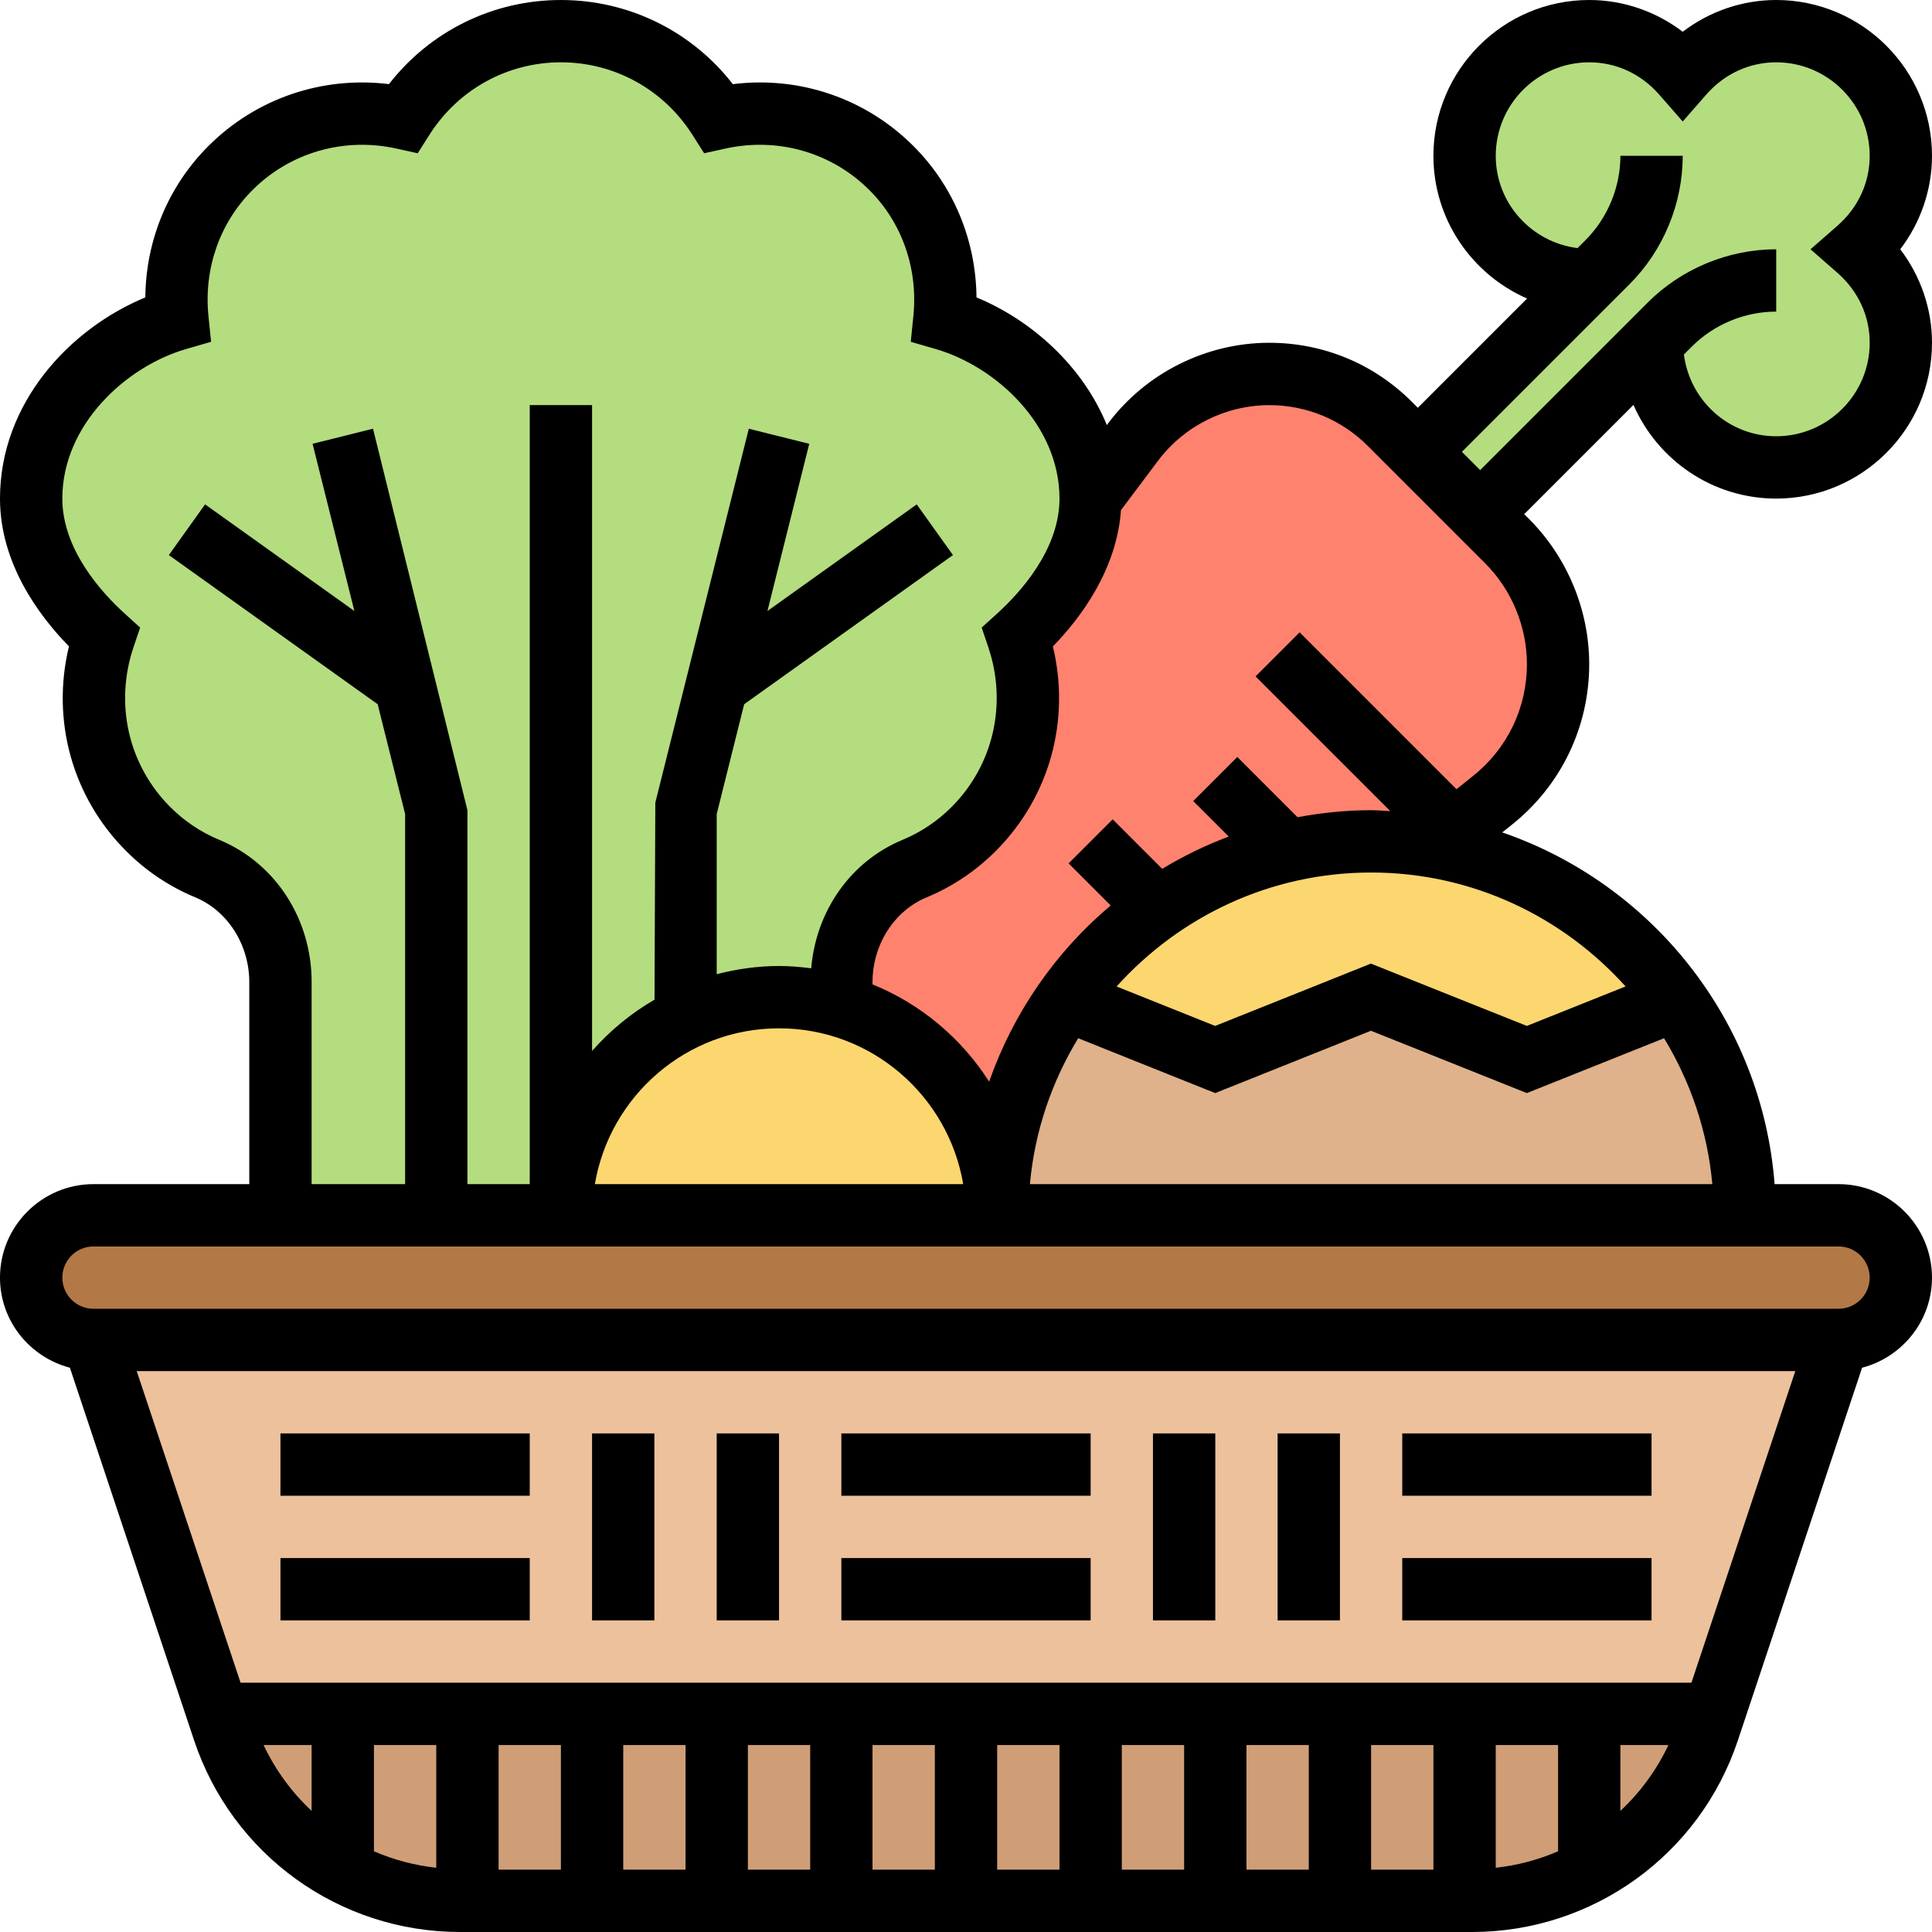
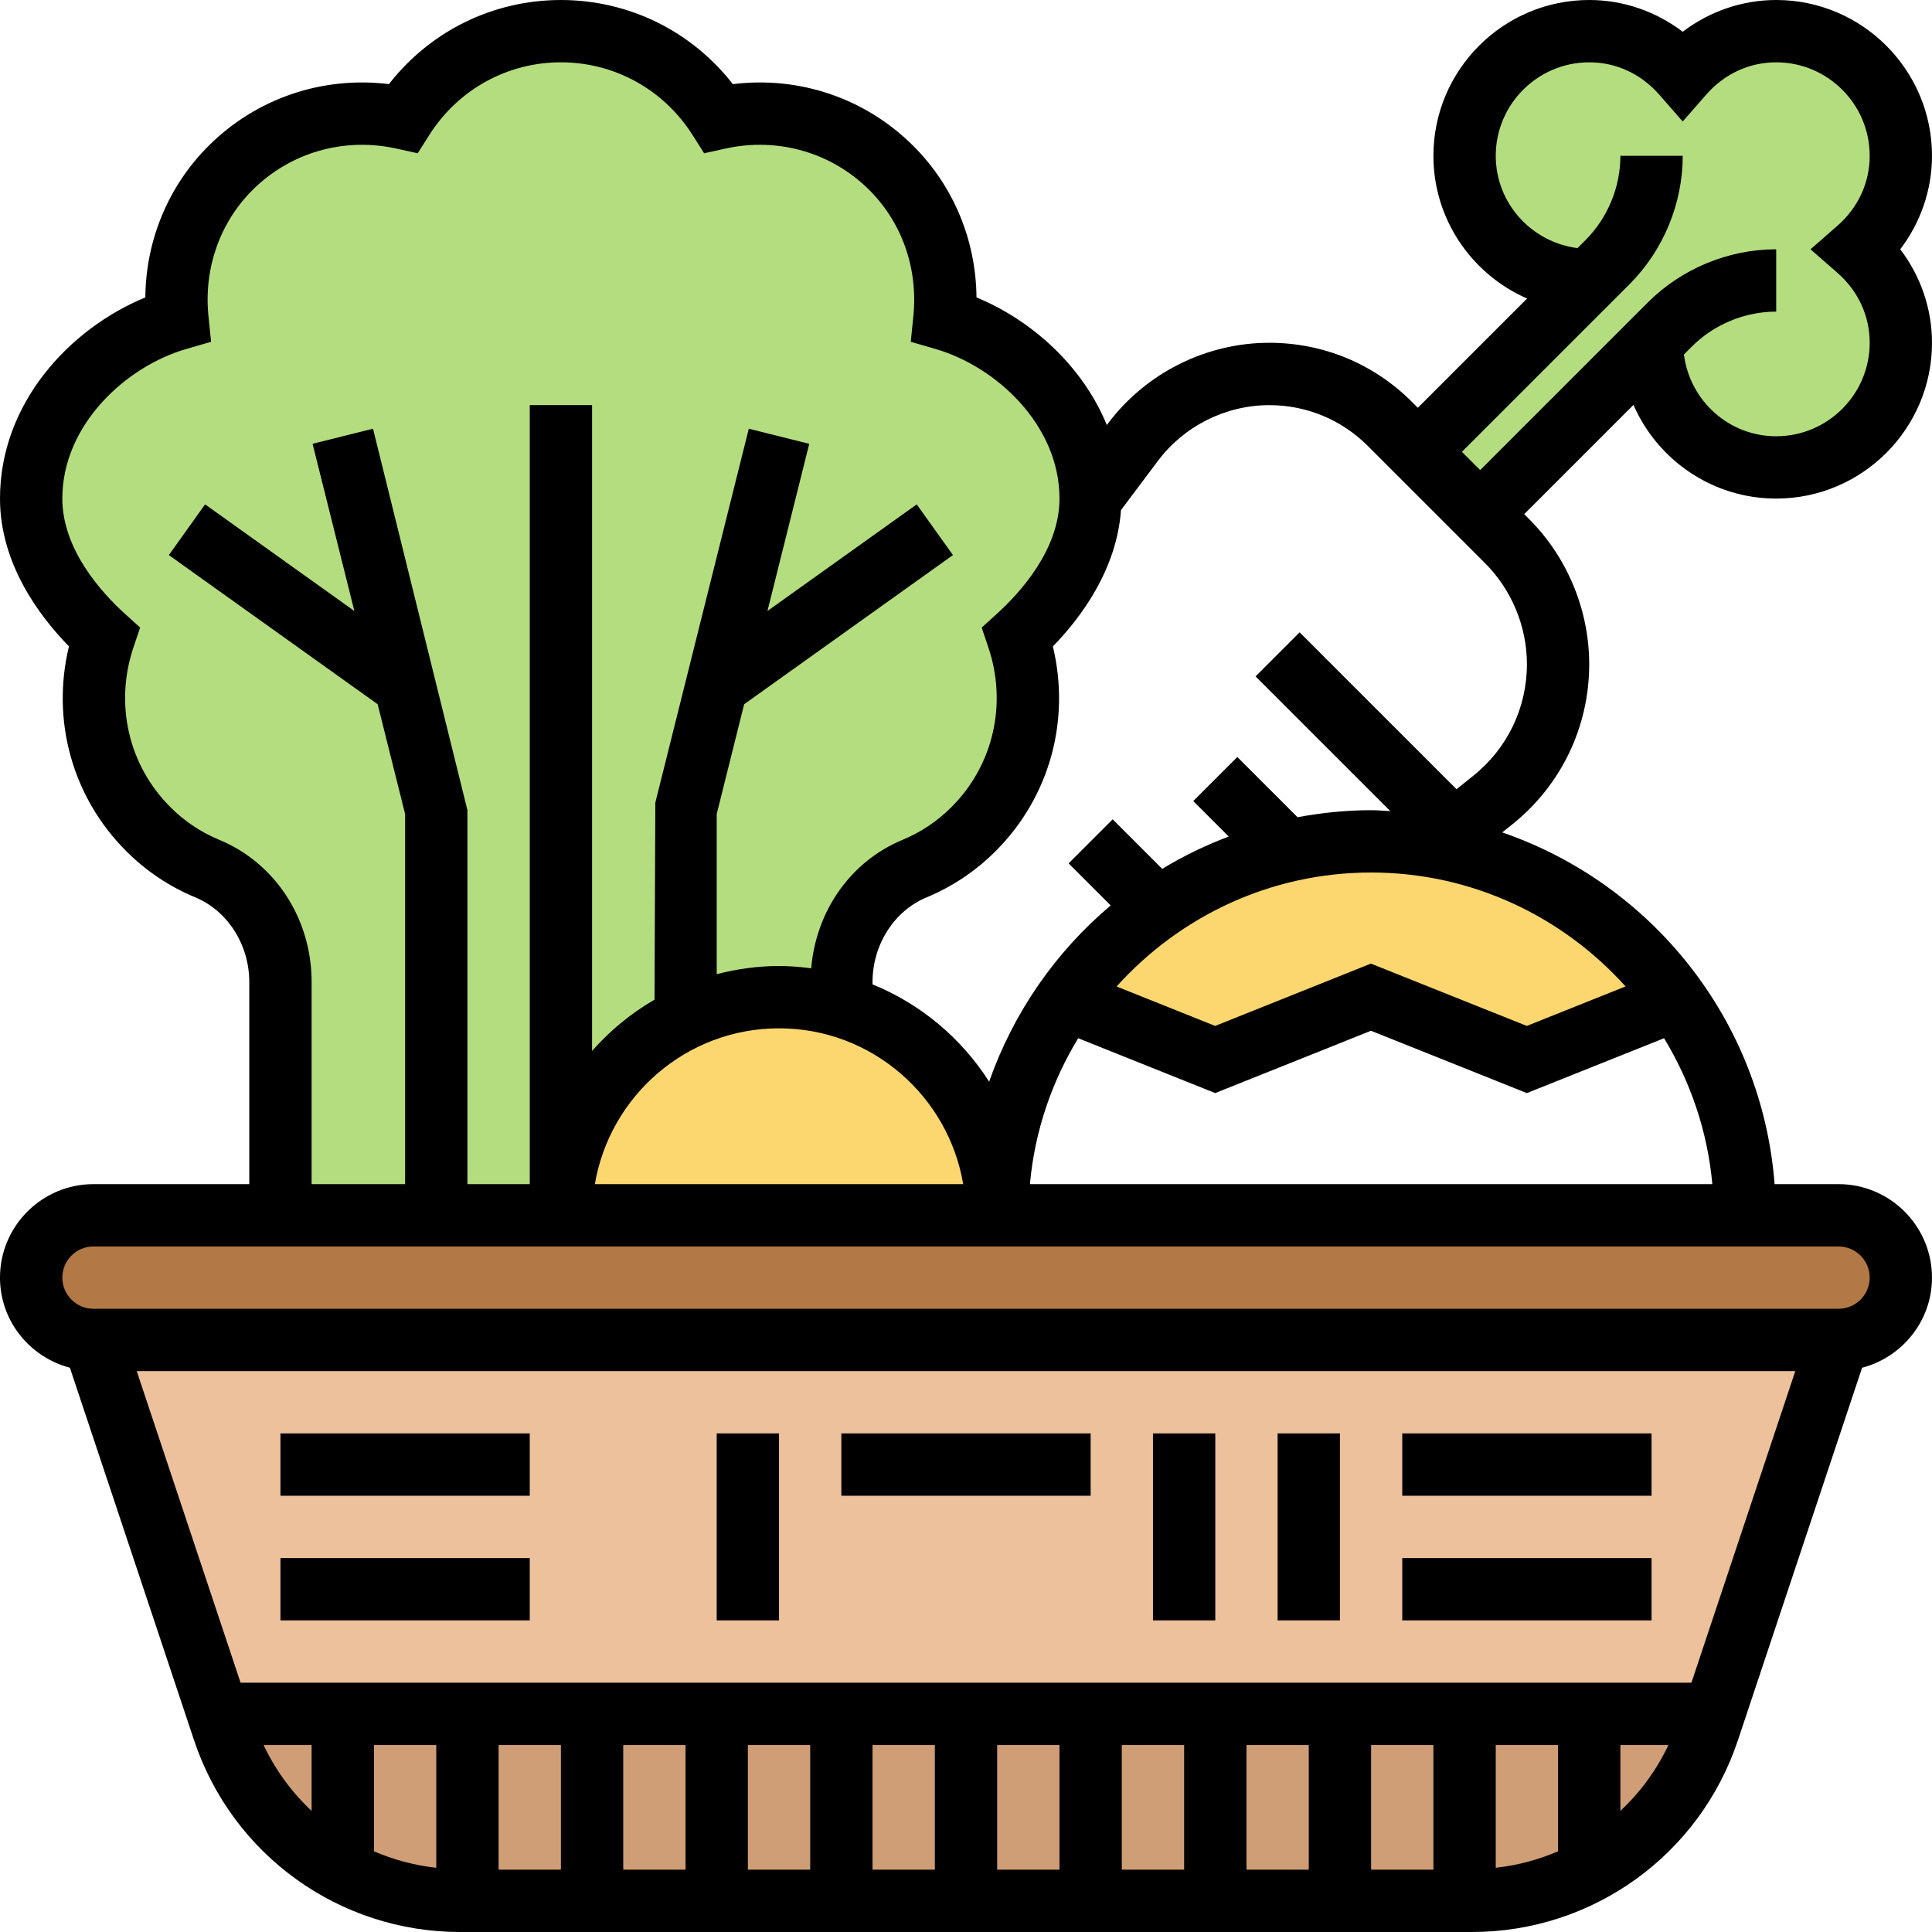
<svg xmlns="http://www.w3.org/2000/svg" height="496pt" viewBox="0 0 496 496" width="496pt">
-   <path d="m448 312h-192c0-20.641 6.48-39.762 17.602-55.359l38.398 15.359 39.922-16 40.078 16 38.398-15.359c11.121 15.598 17.602 34.719 17.602 55.359zm0 0" fill="#dfb28b" />
  <path d="m368.238 217.359c20.082 3.441 37.922 12.961 51.684 26.719 3.84 3.844 7.438 8.082 10.477 12.562l-38.398 15.359-40.078-16-39.922 16-38.398-15.359c6.398-9.121 14.398-17.121 23.598-23.441 9.84-6.961 21.121-12 33.281-14.719 6.879-1.68 14.078-2.48 21.52-2.48zm0 0" fill="#fcd770" />
  <path d="m176 261.441c7.281-3.52 15.359-5.441 24-5.441 5.359 0 10.559.719 15.441 2.16 23.438 6.641 40.559 28.238 40.559 53.84h-112c0-22.398 13.039-41.602 32-50.559zm0 0" fill="#fcd770" />
  <path d="m476.961 64c6.719 5.84 11.039 14.398 11.039 24 0 17.68-14.32 32-32 32s-32-14.32-32-32l-44 44-16-16 44-44c-17.68 0-32-14.32-32-32s14.32-32 32-32c9.602 0 18.16 4.32 24 11.039 5.84-6.719 14.398-11.039 24-11.039 17.68 0 32 14.32 32 32 0 9.602-4.32 18.16-11.039 24zm0 0" fill="#b4dd7f" />
-   <path d="m273.602 256.641c-11.121 15.598-17.602 34.719-17.602 55.359 0-25.602-17.121-47.199-40.559-53.84l.559-2.16v-3.922c0-12.559 7.199-24.238 18.801-29.039 5.438-2.32 10.641-5.68 15.121-10.16 13.359-13.359 17.039-32.559 11.359-49.359 9.68-8.801 18.719-21.441 18.719-35.52l10.879-14.48c8.242-11.039 21.199-17.52 34.961-17.52 11.68 0 22.801 4.641 30.961 12.801l30.078 30.078c8.402 8.402 13.121 19.762 13.121 31.602 0 13.598-6.16 26.48-16.801 34.961l-14.961 11.918-16.238-1.359c-7.441 0-14.641.801-21.52 2.48-12.16 2.719-23.441 7.758-33.281 14.719-9.199 6.32-17.199 14.32-23.598 23.441zm0 0" fill="#ff826e" />
  <path d="m216 252.078v3.922l-.559 2.16c-4.883-1.441-10.082-2.16-15.441-2.16-8.641 0-16.719 1.922-24 5.441-18.961 8.957-32 28.16-32 50.559h-72v-59.922c0-12.559-7.199-24.238-18.801-29.039-5.438-2.32-10.641-5.68-15.121-10.16-13.359-13.359-17.039-32.559-11.359-49.359-9.68-8.801-18.719-21.441-18.719-35.52 0-21.84 17.52-40.32 37.52-46.078-1.359-13.844 3.039-28.16 13.602-38.801 12.078-12 28.879-16.242 44.398-12.801 8.48-13.359 23.441-22.32 40.48-22.32s32 8.961 40.48 22.32c15.52-3.441 32.32.801 44.398 12.801 10.562 10.641 14.961 24.957 13.602 38.801 20 5.758 37.52 24.238 37.52 46.078 0 14.078-9.039 26.719-18.719 35.52 5.68 16.801 2 36-11.359 49.359-4.48 4.48-9.684 7.84-15.121 10.16-11.602 4.801-18.801 16.48-18.801 29.039zm0 0" fill="#b4dd7f" />
  <g fill="#cf9e76">
    <path d="m120 440h32v48h-32zm0 0" />
    <path d="m408 480v-40h32l-1.441 4.238c-5.277 15.84-16.32 28.562-30.398 36.082zm0 0" />
    <path d="m152 440h32v48h-32zm0 0" />
    <path d="m344 440v48h-32v-48zm0 0" />
    <path d="m408 480 .16.32c-9.039 4.961-19.441 7.68-30.32 7.68h-1.84v-48h32zm0 0" />
    <path d="m280 440h32v48h-32zm0 0" />
    <path d="m344 440h32v48h-32zm0 0" />
    <path d="m184 440h32v48h-32zm0 0" />
    <path d="m120 440v48h-1.84c-10.879 0-21.281-2.719-30.32-7.68l.16-.32v-40zm0 0" />
    <path d="m88 440v40l-.16.32c-14.078-7.52-25.121-20.242-30.398-36.082l-1.441-4.238zm0 0" />
    <path d="m248 440h32v48h-32zm0 0" />
    <path d="m216 440h32v48h-32zm0 0" />
  </g>
  <path d="m336 344h-312l32 96h384l32-96zm0 0" fill="#ecc19c" />
  <path d="m472 312c8.801 0 16 7.199 16 16 0 4.398-1.762 8.398-4.719 11.281-2.883 2.957-6.883 4.719-11.281 4.719h-448c-8.801 0-16-7.199-16-16 0-4.398 1.762-8.398 4.719-11.281 2.883-2.957 6.883-4.719 11.281-4.719zm0 0" fill="#b27946" />
  <path d="m456 128c22.055 0 40-17.945 40-40 0-8.695-2.902-17.105-8.152-24 5.25-6.895 8.152-15.305 8.152-24 0-22.055-17.945-40-40-40-8.695 0-17.105 2.902-24 8.152-6.895-5.25-15.305-8.152-24-8.152-22.055 0-40 17.945-40 40 0 16.383 9.922 30.457 24.047 36.641l-28.047 28.047-1.527-1.527c-9.777-9.777-22.77-15.16-36.602-15.16-16.191 0-31.672 7.734-41.398 20.703l-.312.426c-6.25-15.289-19.426-26.977-33.465-32.777-.137-14.641-5.855-28.535-16.184-38.855-12.266-12.266-29.246-18.023-46.367-15.895-10.594-13.617-26.719-21.602-44.145-21.602s-33.551 7.984-44.145 21.594c-17.086-2.098-34.094 3.637-46.359 15.902-10.328 10.32-16.055 24.215-16.184 38.855-19.402 8.008-37.312 27.129-37.312 51.648 0 16.52 9.863 29.91 17.703 37.945-4.582 18.949.824 38.695 14.695 52.551 5.121 5.129 11.098 9.129 17.777 11.895 8.273 3.441 13.824 12.16 13.824 21.723v51.887h-40c-13.23 0-24 10.77-24 24 0 11.129 7.656 20.434 17.945 23.129l31.879 95.641c9.816 29.445 37.266 49.23 68.305 49.23h259.75c31.043 0 58.488-19.785 68.297-49.223l31.879-95.641c10.289-2.703 17.945-12.008 17.945-23.137 0-13.23-10.77-24-24-24h-16.406c-3.227-42.031-31.496-77.09-69.922-90.297l2.551-2.039c12.57-10.055 19.777-25.055 19.777-41.152 0-13.871-5.625-27.457-15.441-37.266l-1.246-1.246 28.047-28.047c6.184 14.125 20.258 24.047 36.641 24.047zm-399.695 87.617c-4.73-1.961-8.961-4.793-12.586-8.426-10.758-10.75-14.367-26.496-9.422-41.102l1.68-4.969-3.879-3.52c-6.02-5.441-16.098-16.531-16.098-29.602 0-18.961 16.375-33.93 31.785-38.391l6.406-1.855-.68-6.633c-1.223-12.137 2.895-23.922 11.297-32.312 9.664-9.656 23.465-13.641 36.953-10.664l5.477 1.207 3-4.734c7.402-11.656 20.027-18.617 33.762-18.617s26.359 6.961 33.77 18.617l3 4.734 5.477-1.207c13.488-2.984 27.297 1.008 36.953 10.664 8.402 8.398 12.512 20.176 11.289 32.312l-.672 6.633 6.406 1.855c15.402 4.461 31.777 19.43 31.777 38.391 0 13.07-10.078 24.16-16.098 29.602l-3.879 3.52 1.68 4.969c4.945 14.598 1.336 30.352-9.43 41.109-3.617 3.625-7.848 6.457-12.57 8.418-13.336 5.527-22.207 18.254-23.445 32.977-2.715-.355-5.457-.594-8.258-.594-5.535 0-10.871.777-16 2.105v-41.121l7.047-28.191 53.602-38.289-9.297-13.016-38.328 27.375 10.73-42.926-15.516-3.875-24 96-.207 50.578c-6.039 3.504-11.445 7.961-16.031 13.168v-165.809h-16v200h-16v-96l-24.238-97.938-15.516 3.875 10.73 42.926-38.328-27.375-9.297 13.016 53.602 38.289 7.047 28.191v95.016h-24v-51.887c0-16.211-9.305-30.527-23.695-36.496zm143.695 48.383c23.734 0 43.449 17.336 47.281 40h-94.562c3.832-22.664 23.547-40 47.281-40zm-132.336 184h12.336v16.902c-5.078-4.734-9.266-10.438-12.336-16.902zm316.336 0h16v27.281c-5.039 2.168-10.391 3.613-16 4.23zm-16 32h-16v-32h16zm-32 0h-16v-32h16zm-32 0h-16v-32h16zm-32 0h-16v-32h16zm-32 0h-16v-32h16zm-32 0h-16v-32h16zm-32 0h-16v-32h16zm-32 0h-16v-32h16zm-32-.488c-5.609-.617-10.961-2.055-16-4.23v-27.281h16zm304-14.609v-16.902h12.336c-3.07 6.465-7.258 12.168-12.336 16.902zm18.238-32.902h-372.477l-26.664-80h425.805zm45.762-104c0 4.414-3.586 8-8 8h-448c-4.414 0-8-3.586-8-8s3.586-8 8-8h448c4.414 0 8 3.586 8 8zm-215.594-24c1.234-13.633 5.633-26.328 12.395-37.457l35.168 14.082 39.992-16 40.023 16 35.223-14.082c6.762 11.137 11.16 23.832 12.395 37.465h-175.195zm152.922-50.754-25.352 10.137-40.023-16-39.992 16-25.297-10.125c16.129-17.914 39.398-29.258 65.336-29.258s49.207 11.344 65.328 29.246zm-39.105-54.078-4.301 3.441-40.273-40.273-11.312 11.312 34.594 34.59c-1.641-.07-3.266-.238-4.93-.238-6.457 0-12.754.672-18.887 1.801l-15.457-15.457-11.312 11.312 9.105 9.105c-5.977 2.254-11.68 5.031-17.074 8.301l-12.719-12.719-11.312 11.312 10.801 10.801c-14.121 11.887-24.969 27.48-31.207 45.238-7.113-11.145-17.555-19.941-29.938-24.977v-.598c0-9.555 5.551-18.281 13.832-21.715 6.672-2.773 12.648-6.773 17.762-11.887 13.871-13.855 19.285-33.609 14.703-52.559 7.359-7.547 16.398-19.848 17.488-35l9.488-12.641c6.719-8.961 17.414-14.305 28.598-14.305 9.555 0 18.527 3.719 25.281 10.473l30.094 30.098c6.832 6.812 10.754 16.262 10.754 25.926 0 11.215-5.023 21.656-13.777 28.656zm-2.91-83.168 43.031-43.031c8.68-8.68 13.656-20.695 13.656-32.969h-16c0 8.062-3.266 15.953-8.969 21.656l-2.039 2.039c-11.801-1.496-20.992-11.488-20.992-23.695 0-13.23 10.77-24 24-24 6.91 0 13.297 2.953 17.977 8.305l6.023 6.887 6.023-6.887c4.68-5.352 11.066-8.305 17.977-8.305 13.23 0 24 10.77 24 24 0 6.91-2.953 13.297-8.305 17.977l-6.887 6.023 6.887 6.023c5.352 4.68 8.305 11.066 8.305 17.977 0 13.23-10.77 24-24 24-12.207 0-22.199-9.191-23.695-20.992l2.039-2.039c5.703-5.703 13.594-8.969 21.656-8.969v-16c-12.273 0-24.289 4.977-32.969 13.656l-43.031 43.031zm0 0" />
  <path d="m216 368h64v16h-64zm0 0" />
-   <path d="m216 400h64v16h-64zm0 0" />
-   <path d="m152 368h16v48h-16zm0 0" />
  <path d="m184 368h16v48h-16zm0 0" />
  <path d="m360 368h64v16h-64zm0 0" />
  <path d="m360 400h64v16h-64zm0 0" />
  <path d="m296 368h16v48h-16zm0 0" />
  <path d="m328 368h16v48h-16zm0 0" />
  <path d="m72 368h64v16h-64zm0 0" />
  <path d="m72 400h64v16h-64zm0 0" />
</svg>